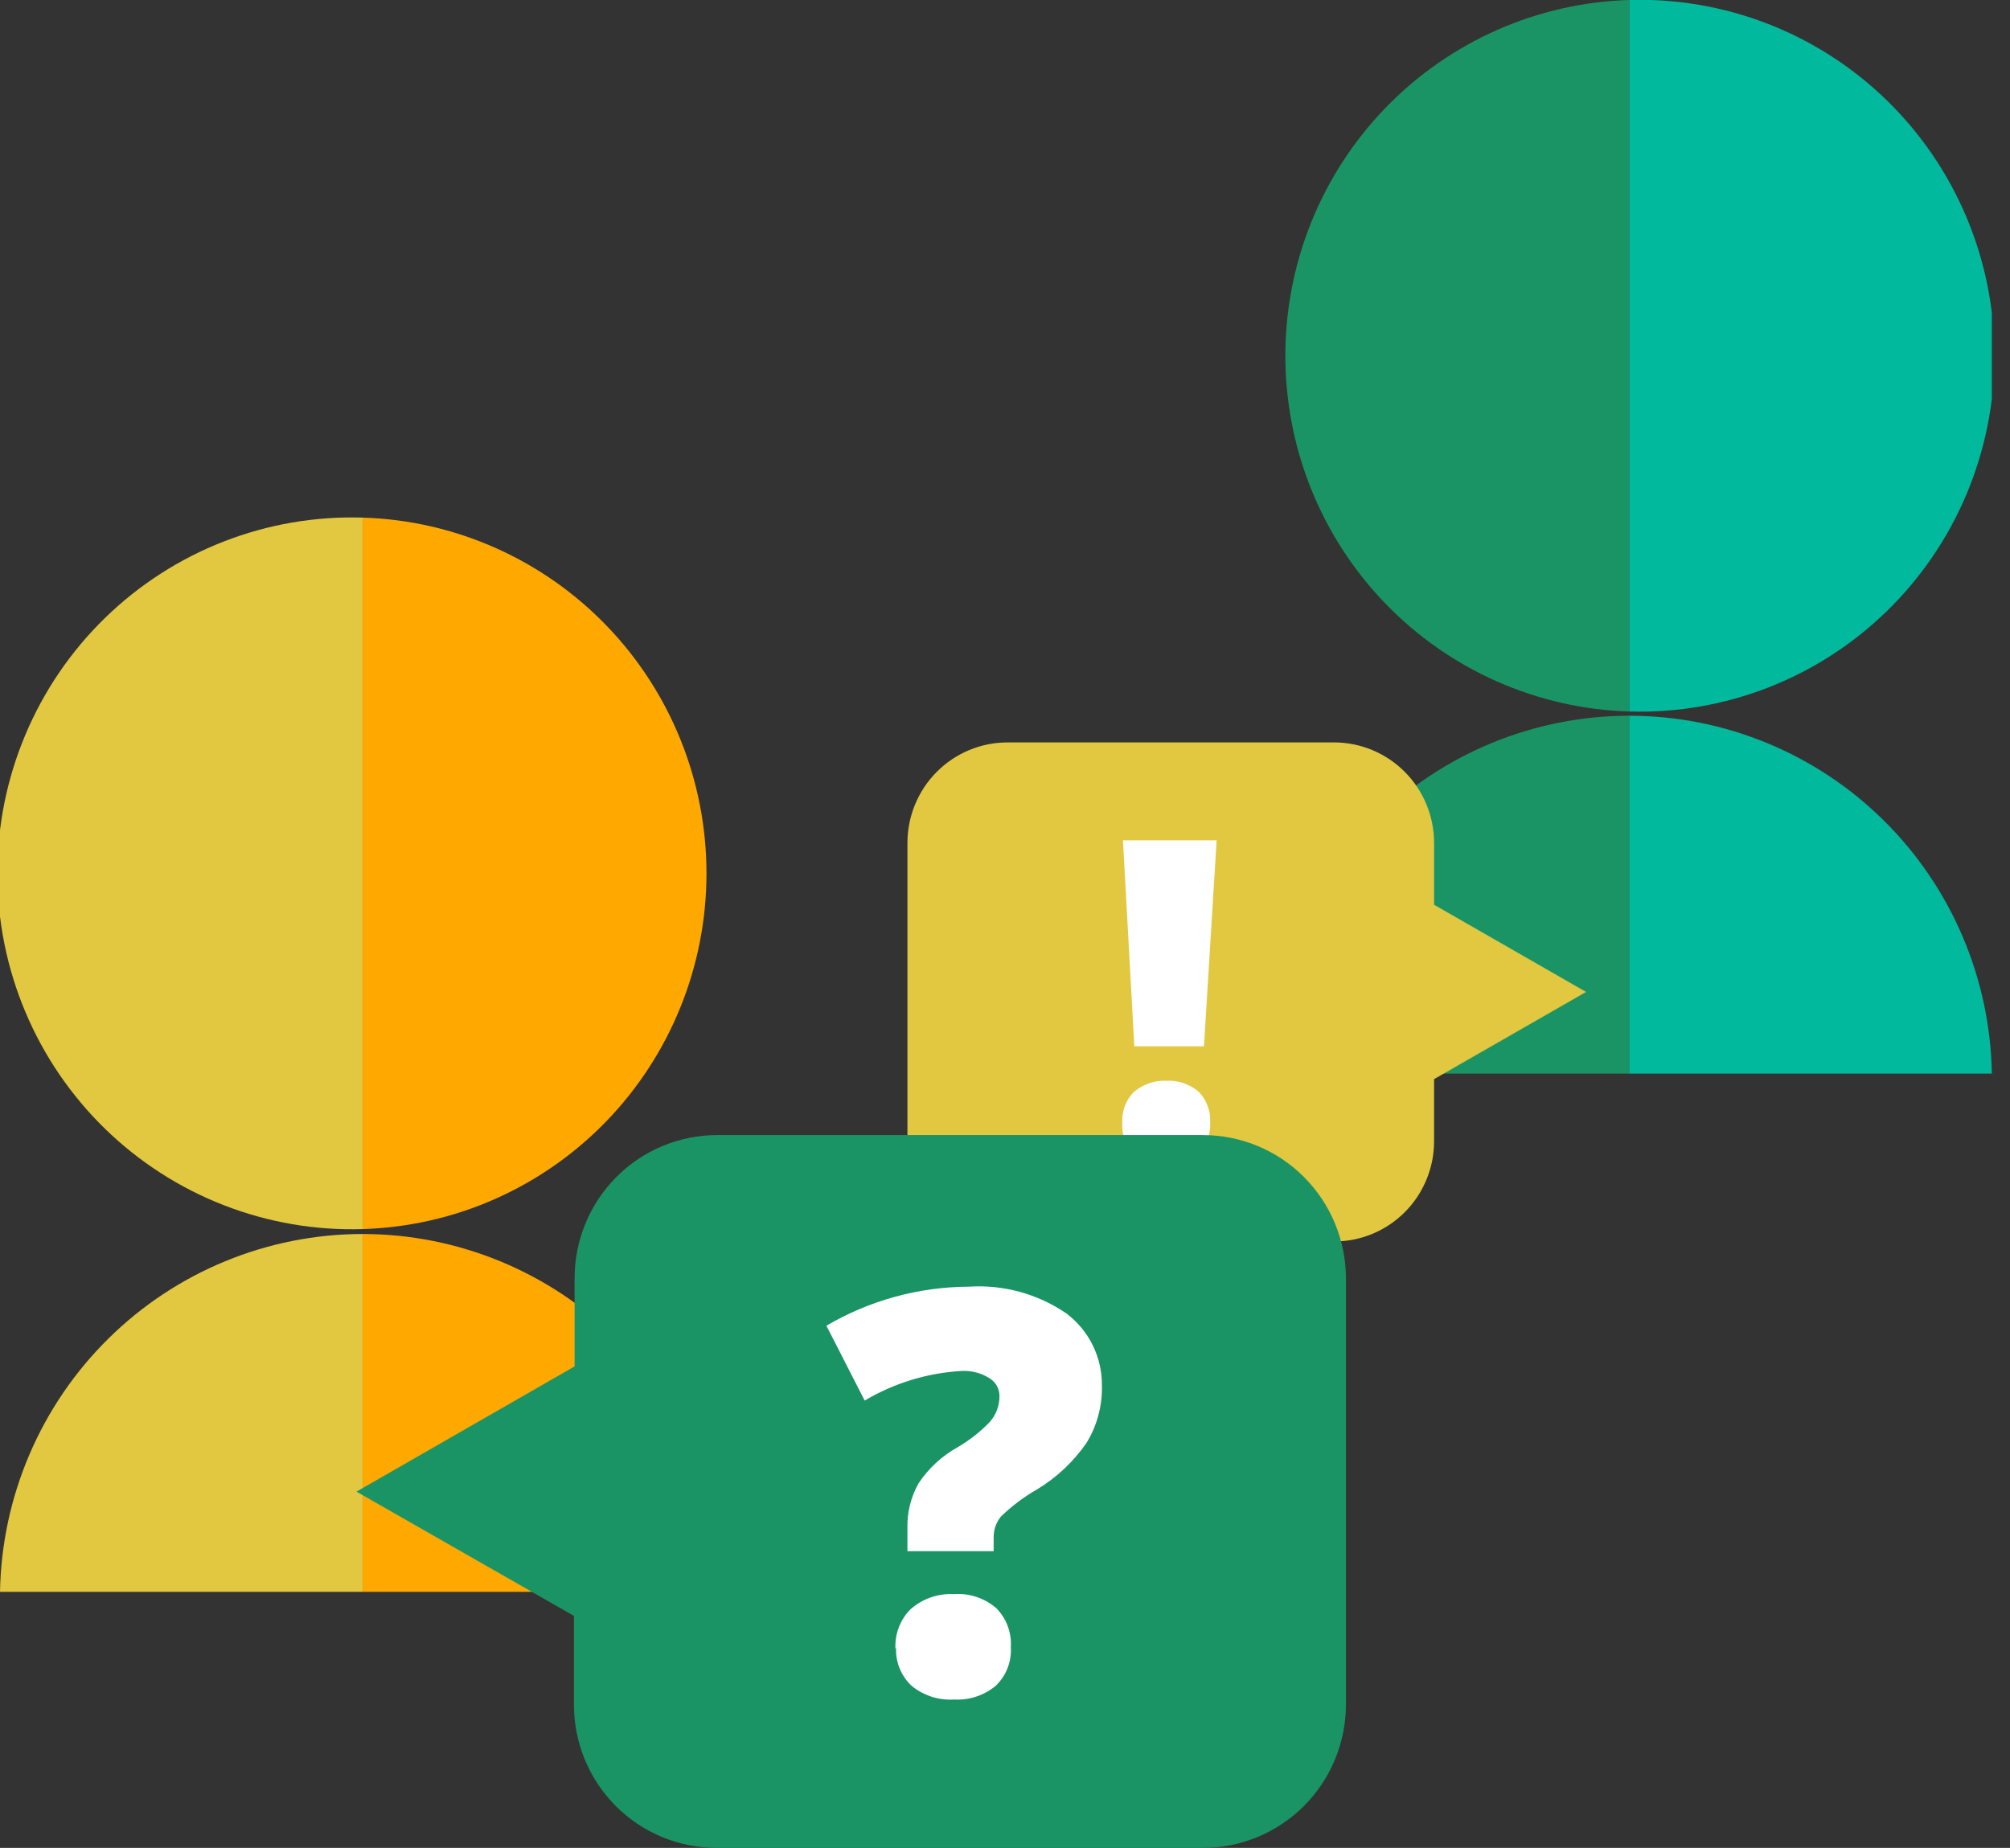
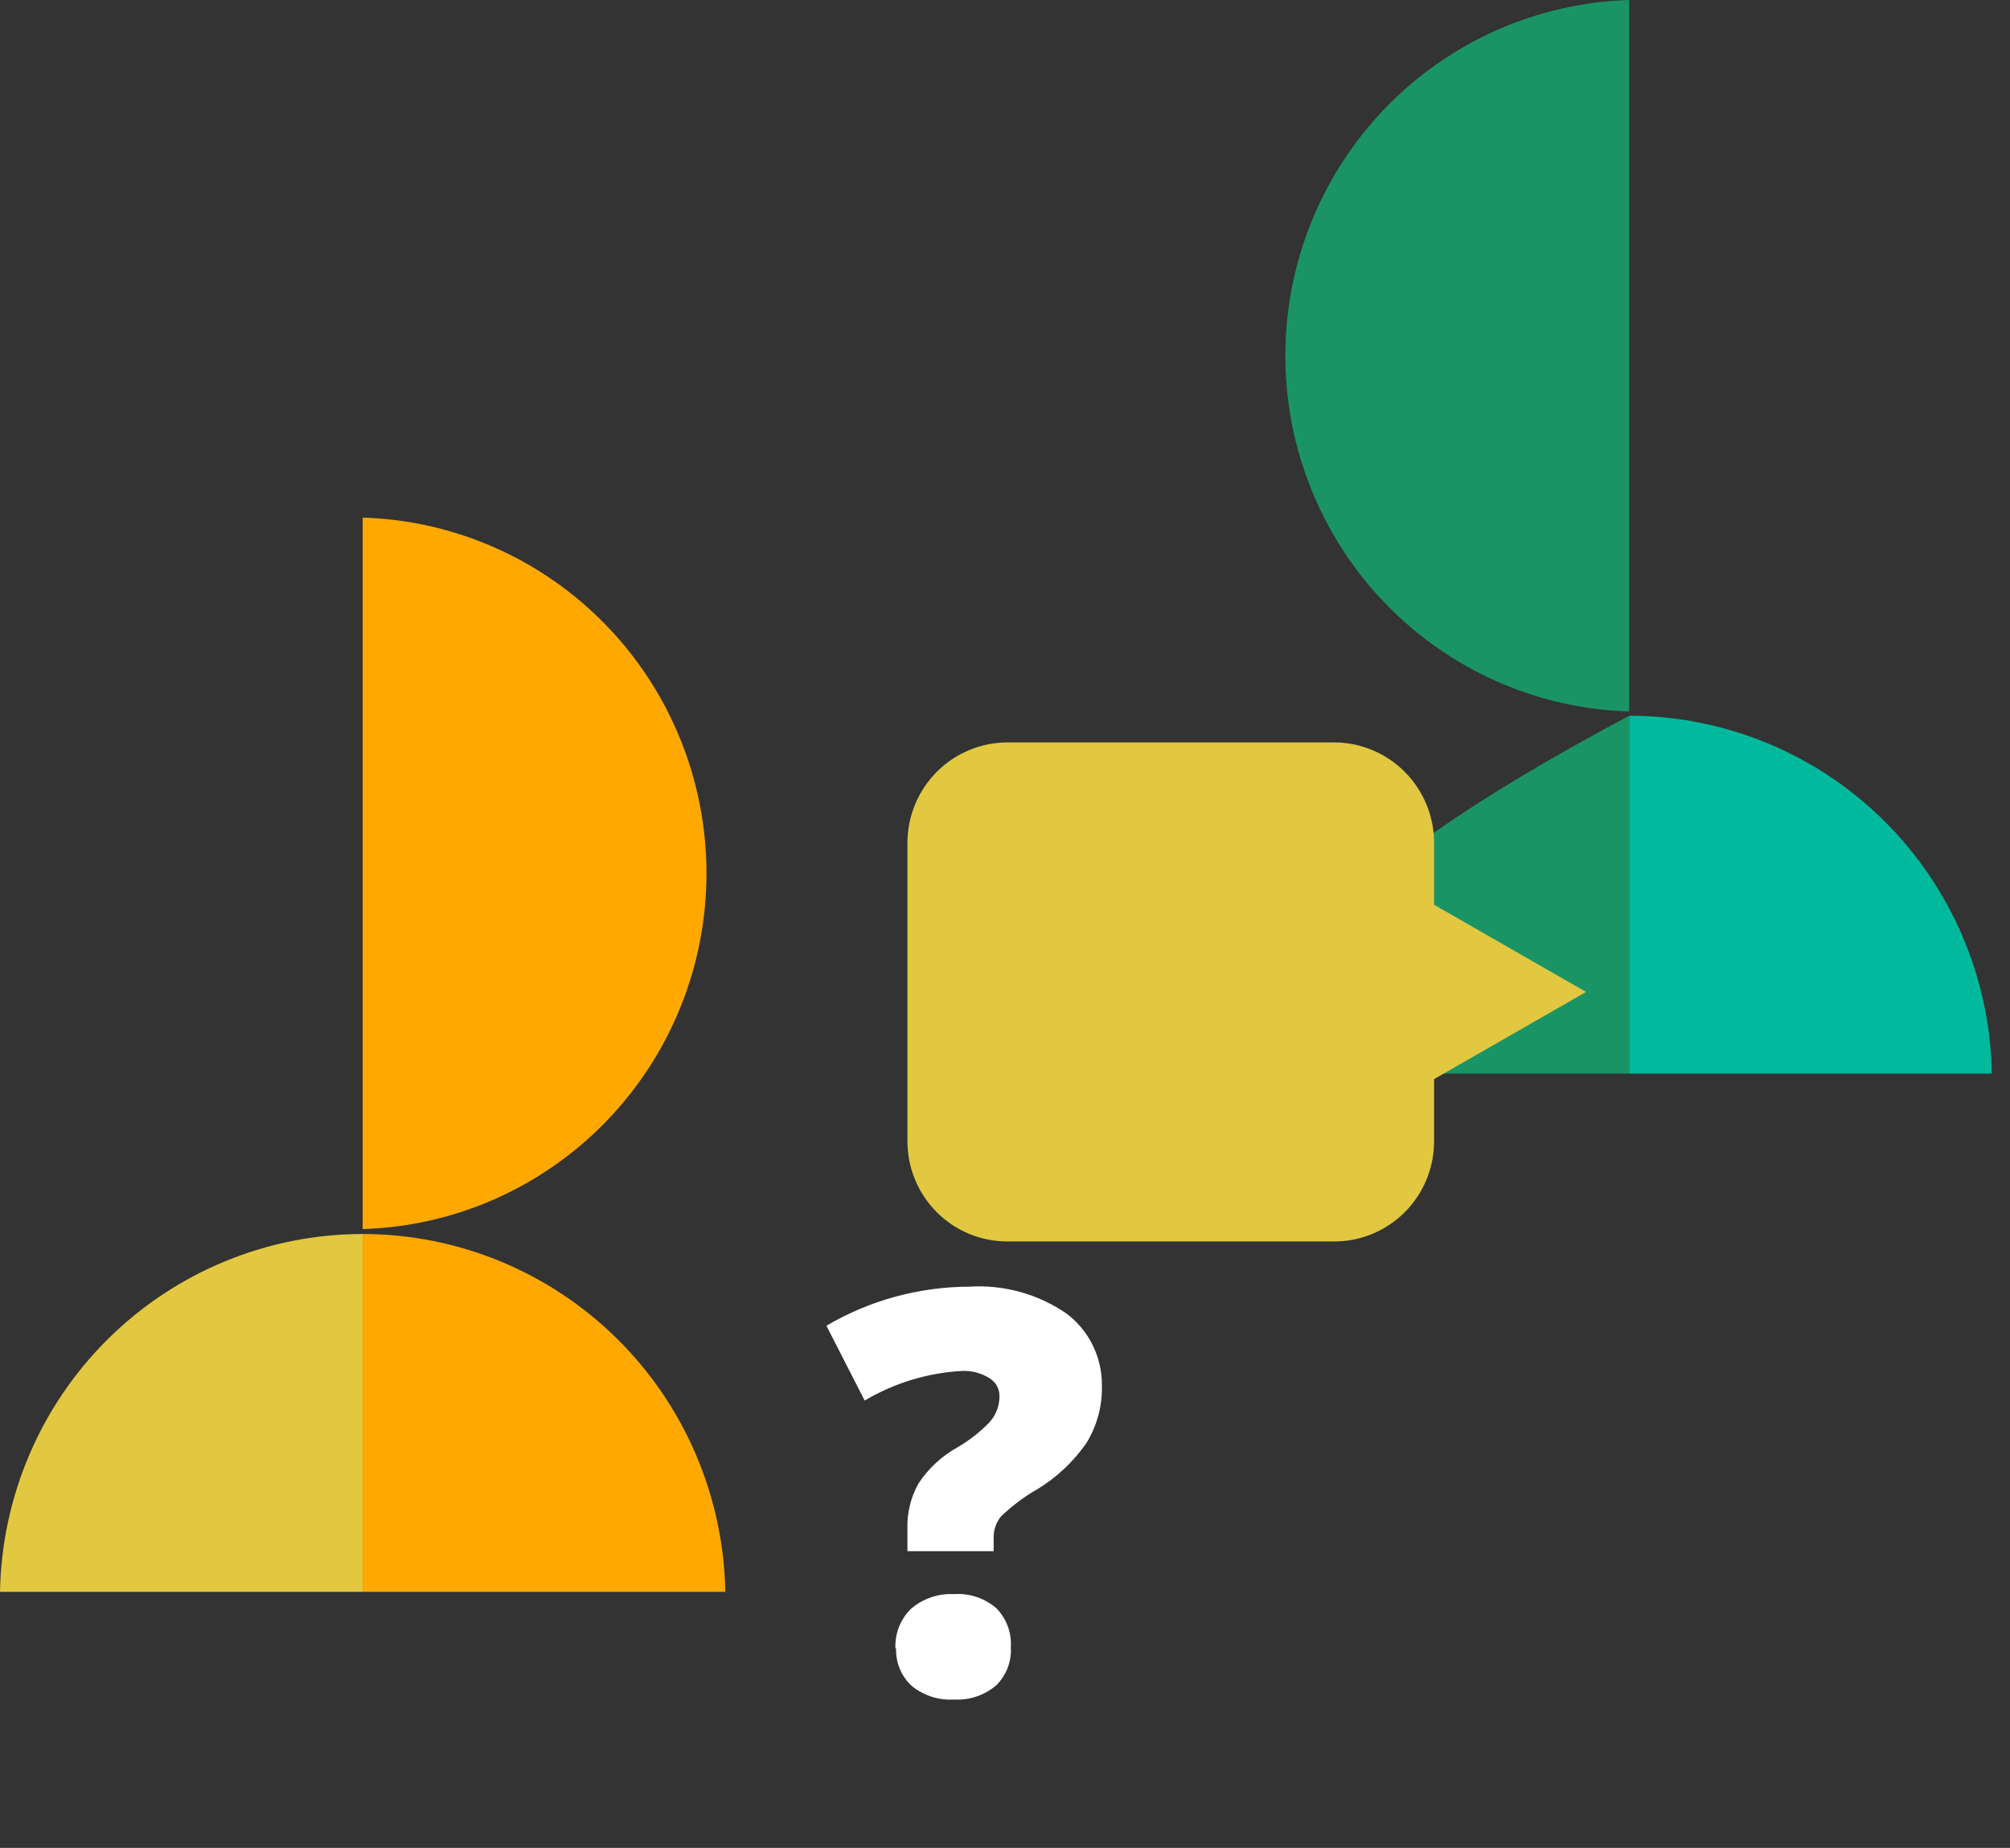
<svg xmlns="http://www.w3.org/2000/svg" width="87" height="80" viewBox="0 0 87 80" fill="none">
  <rect x="0" y="0" width="87" height="80" fill="#333333" stroke="none" />
  <g clip-path="url(#clip0_470_4)">
-     <path d="M70.517 30.803C72.57 30.865 74.615 30.513 76.53 29.767C78.446 29.021 80.192 27.897 81.667 26.46C83.141 25.024 84.313 23.305 85.114 21.406C85.914 19.506 86.327 17.464 86.327 15.402C86.327 13.339 85.914 11.297 85.114 9.398C84.313 7.498 83.141 5.779 81.667 4.343C80.192 2.906 78.446 1.782 76.53 1.036C74.615 0.29 72.57 -0.062 70.517 0V30.803Z" fill="#01B99D" />
    <path d="M70.517 30.803C66.529 30.682 62.745 29.006 59.967 26.131C57.188 23.256 55.635 19.407 55.635 15.401C55.635 11.396 57.188 7.547 59.967 4.672C62.745 1.797 66.529 0.121 70.517 0V30.803Z" fill="#1B9465" />
-     <path d="M70.517 46.479V30.986C66.402 30.989 62.453 32.615 59.52 35.512C56.586 38.41 54.904 42.348 54.834 46.479H70.517Z" fill="#1B9465" />
+     <path d="M70.517 46.479V30.986C56.586 38.41 54.904 42.348 54.834 46.479H70.517Z" fill="#1B9465" />
    <path d="M86.214 46.479C86.144 42.346 84.459 38.406 81.523 35.508C78.587 32.609 74.634 30.986 70.517 30.986V46.479H86.214Z" fill="#01B99D" />
    <path d="M62.072 49.394V46.718L68.651 42.944L62.072 39.169V36.493C62.072 35.341 61.617 34.236 60.807 33.42C59.998 32.605 58.899 32.144 57.752 32.141H43.626C43.055 32.139 42.49 32.25 41.963 32.468C41.435 32.686 40.956 33.006 40.552 33.41C40.148 33.815 39.827 34.295 39.609 34.824C39.39 35.353 39.277 35.92 39.277 36.493V49.394C39.275 49.965 39.386 50.531 39.602 51.059C39.818 51.587 40.136 52.066 40.538 52.471C40.939 52.875 41.416 53.196 41.941 53.415C42.466 53.634 43.029 53.746 43.598 53.746H57.752C58.32 53.746 58.883 53.634 59.408 53.415C59.933 53.196 60.41 52.875 60.812 52.471C61.213 52.066 61.531 51.587 61.747 51.059C61.964 50.531 62.074 49.965 62.072 49.394Z" fill="#E1C840" />
    <path d="M15.697 53.211C19.685 53.09 23.469 51.414 26.247 48.539C29.025 45.664 30.579 41.816 30.579 37.81C30.579 33.804 29.025 29.955 26.247 27.08C23.469 24.205 19.685 22.529 15.697 22.408V53.211Z" fill="#FFA800" />
-     <path d="M15.697 53.211C13.643 53.274 11.598 52.921 9.683 52.175C7.768 51.429 6.021 50.305 4.547 48.869C3.072 47.432 1.9 45.714 1.1 43.814C0.299 41.914 -0.113 39.873 -0.113 37.81C-0.113 35.747 0.299 33.706 1.1 31.806C1.9 29.906 3.072 28.187 4.547 26.751C6.021 25.315 7.768 24.19 9.683 23.444C11.598 22.698 13.643 22.346 15.697 22.408V53.211Z" fill="#E1C840" />
    <path d="M15.697 68.916V53.423C11.581 53.426 7.63 55.051 4.695 57.948C1.759 60.845 0.074 64.784 0 68.916H15.697Z" fill="#E1C840" />
    <path d="M31.394 68.916C31.32 64.784 29.635 60.845 26.699 57.948C23.764 55.051 19.813 53.426 15.697 53.423V68.916H31.394Z" fill="#FFA800" />
-     <path d="M52.112 45.296H49.097L48.606 36.381H52.66L52.112 45.296ZM48.578 48.606C48.562 48.36 48.599 48.113 48.686 47.882C48.773 47.652 48.908 47.442 49.083 47.268C49.474 46.938 49.975 46.768 50.485 46.789C50.997 46.763 51.498 46.935 51.888 47.268C52.058 47.445 52.189 47.655 52.273 47.886C52.358 48.116 52.394 48.361 52.379 48.606C52.393 48.851 52.353 49.097 52.264 49.325C52.174 49.554 52.036 49.76 51.86 49.93C51.466 50.255 50.966 50.421 50.457 50.395C49.949 50.415 49.451 50.25 49.054 49.93C48.886 49.756 48.756 49.548 48.673 49.32C48.591 49.092 48.559 48.848 48.578 48.606Z" fill="white" />
-     <path d="M24.871 55.338V59.155L15.43 64.577L24.843 69.957V73.803C24.843 74.618 25.003 75.425 25.314 76.177C25.625 76.93 26.081 77.614 26.656 78.19C27.23 78.765 27.912 79.222 28.663 79.532C29.413 79.843 30.217 80.002 31.029 80H52.07C53.709 80 55.28 79.347 56.44 78.186C57.599 77.024 58.253 75.448 58.257 73.803V55.338C58.253 53.693 57.599 52.117 56.44 50.955C55.28 49.793 53.709 49.141 52.07 49.141H31.029C29.395 49.144 27.828 49.799 26.674 50.961C25.519 52.123 24.871 53.697 24.871 55.338Z" fill="#1B9465" />
    <path d="M39.277 67.155V66.197C39.253 65.508 39.418 64.826 39.754 64.225C40.182 63.576 40.76 63.04 41.438 62.662C41.954 62.363 42.426 61.993 42.84 61.563C43.115 61.253 43.265 60.852 43.261 60.437C43.261 60.276 43.218 60.117 43.137 59.979C43.055 59.84 42.938 59.726 42.798 59.648C42.448 59.436 42.043 59.333 41.634 59.352C40.149 59.435 38.706 59.875 37.426 60.634L35.77 57.394C37.644 56.295 39.773 55.712 41.943 55.704C43.434 55.608 44.915 56.015 46.151 56.859C46.635 57.221 47.028 57.693 47.296 58.237C47.564 58.78 47.7 59.379 47.694 59.986C47.716 60.865 47.482 61.731 47.02 62.479C46.457 63.288 45.731 63.97 44.888 64.479C44.317 64.805 43.789 65.203 43.317 65.662C43.116 65.913 43.007 66.227 43.009 66.549V67.155H39.277ZM38.758 71.38C38.742 71.067 38.791 70.753 38.902 70.46C39.013 70.166 39.184 69.899 39.404 69.676C39.923 69.214 40.604 68.976 41.297 69.014C41.961 68.968 42.615 69.186 43.121 69.62C43.339 69.84 43.508 70.105 43.617 70.397C43.726 70.688 43.772 70.999 43.752 71.31C43.772 71.621 43.723 71.932 43.609 72.222C43.495 72.512 43.319 72.773 43.093 72.986C42.59 73.403 41.949 73.614 41.297 73.577C40.633 73.619 39.976 73.408 39.46 72.986C39.235 72.777 39.058 72.521 38.942 72.237C38.825 71.952 38.772 71.645 38.786 71.338L38.758 71.38Z" fill="white" />
  </g>
  <defs>
    <clipPath id="clip0_470_4">
      <rect width="86.214" height="80" fill="white" />
    </clipPath>
  </defs>
</svg>